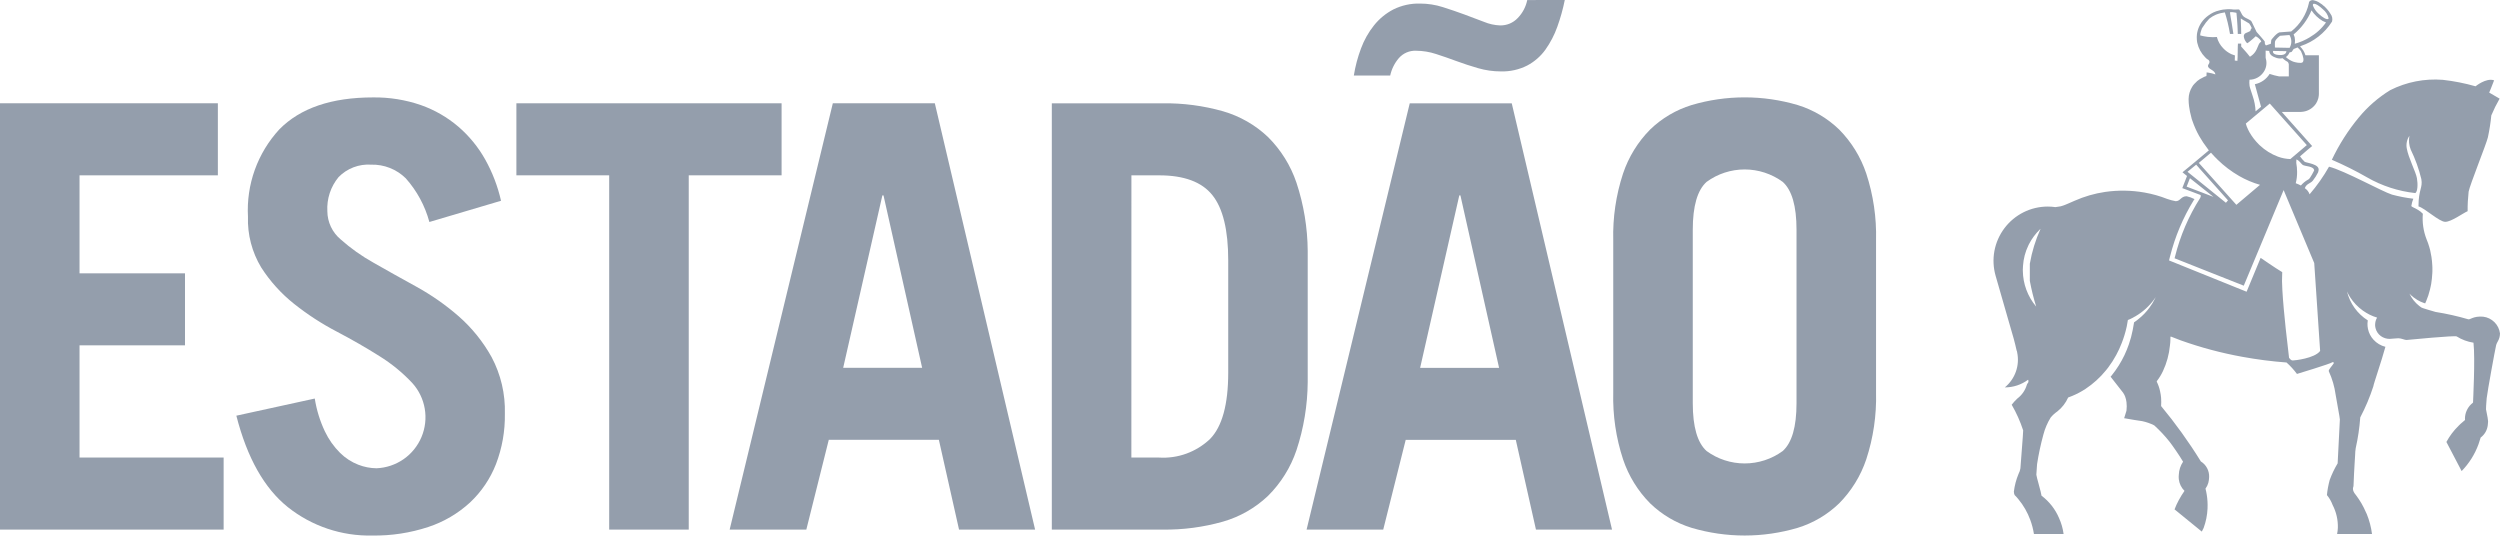
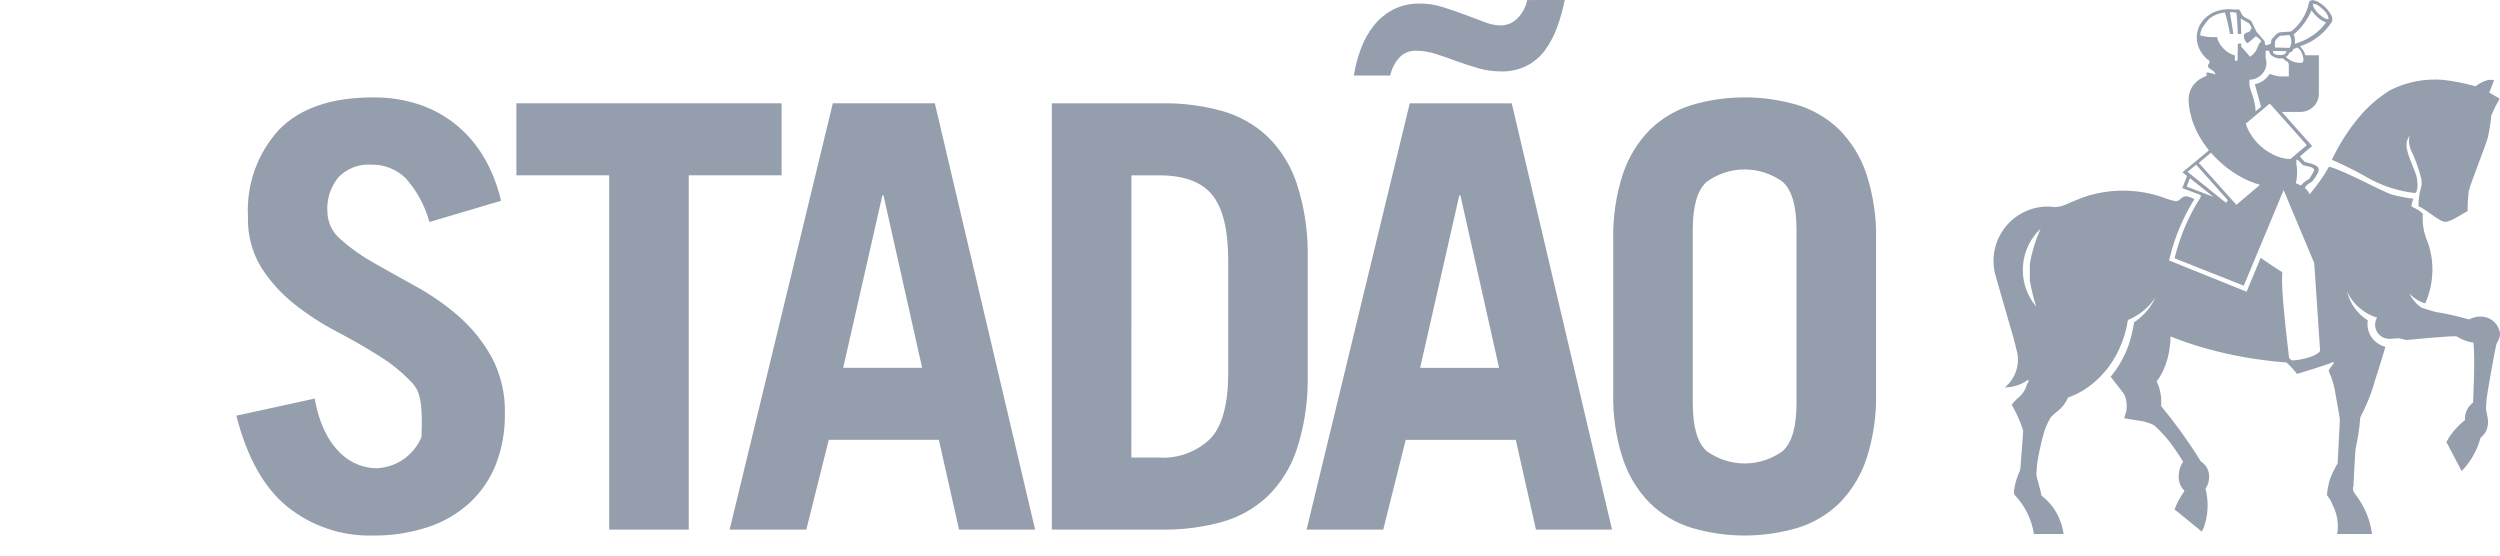
<svg xmlns="http://www.w3.org/2000/svg" width="117" height="26" viewBox="0 0 117 26" fill="none">
  <path d="M116.593 5.403C116.56 5.748 116.506 6.091 116.433 6.43C116.352 6.766 115.588 8.655 115.532 8.968C115.498 9.272 115.482 9.577 115.485 9.883C115.253 9.985 114.72 10.382 114.437 10.382C114.154 10.382 113.479 9.737 113.185 9.66C113.185 8.862 113.391 8.796 113.319 8.383C113.204 7.906 113.037 7.442 112.822 7C112.74 6.796 112.719 6.572 112.761 6.356C112.703 6.441 112.662 6.536 112.641 6.636C112.619 6.737 112.618 6.841 112.636 6.941C112.71 7.382 113.062 8.046 113.112 8.337C113.162 8.628 113.147 8.962 113.037 9.036C112.243 8.95 111.475 8.7 110.783 8.303C110.248 7.996 109.696 7.721 109.13 7.477C109.467 6.767 109.891 6.101 110.393 5.496C110.809 4.993 111.304 4.562 111.86 4.22C112.621 3.836 113.472 3.669 114.322 3.736C114.841 3.794 115.354 3.895 115.856 4.039C115.856 4.039 116.347 3.631 116.724 3.759C116.618 4.043 116.495 4.333 116.495 4.333L116.982 4.617C116.836 4.87 116.706 5.132 116.593 5.402M94.669 12.68C94.677 13.284 94.893 13.868 95.279 14.332C95.283 14.335 95.287 14.341 95.292 14.345C95.17 13.951 95.071 13.551 94.996 13.146V12.343C95.093 11.779 95.262 11.23 95.498 10.709C95.494 10.712 95.494 10.716 95.491 10.716C95.489 10.716 95.473 10.732 95.466 10.738C95.259 10.94 95.087 11.173 94.955 11.429L94.927 11.488C94.782 11.787 94.698 12.111 94.677 12.441C94.672 12.506 94.667 12.57 94.667 12.635C94.667 12.648 94.671 12.663 94.671 12.679M108.012 8.413C108.053 8.389 108.088 8.355 108.112 8.314C108.182 8.206 108.245 8.095 108.301 7.98C108.301 7.767 107.856 7.79 107.762 7.714C107.668 7.638 107.625 7.528 107.477 7.463L107.47 7.485C107.466 7.524 107.466 7.576 107.466 7.627C107.491 7.764 107.504 7.903 107.504 8.043C107.507 8.222 107.486 8.401 107.441 8.575C107.523 8.605 107.604 8.641 107.682 8.681C107.775 8.572 107.886 8.48 108.011 8.41M107.958 6.79L106.226 4.846L105.104 5.783L105.147 5.919C105.186 6.016 105.23 6.109 105.281 6.2C105.338 6.298 105.401 6.391 105.469 6.481C105.547 6.582 105.631 6.677 105.721 6.766C105.735 6.78 105.75 6.791 105.761 6.804C106.007 7.035 106.296 7.215 106.612 7.333C106.797 7.401 106.992 7.438 107.189 7.444L107.961 6.789L107.958 6.79ZM107.116 3.573V3.061C107.12 3.031 107.117 3.001 107.107 2.973C107.098 2.944 107.083 2.918 107.063 2.896C106.997 2.863 106.936 2.822 106.88 2.774C106.86 2.759 106.842 2.74 106.827 2.725C106.707 2.751 106.583 2.737 106.472 2.685C106.41 2.665 106.351 2.632 106.3 2.591C106.27 2.564 106.246 2.532 106.228 2.497C106.211 2.461 106.201 2.422 106.199 2.382C106.141 2.382 106.086 2.375 106.032 2.368V2.701C106.036 2.715 106.038 2.731 106.041 2.742C106.073 2.852 106.079 2.968 106.058 3.08C106.038 3.192 105.992 3.299 105.924 3.391C105.851 3.494 105.753 3.579 105.641 3.638C105.528 3.698 105.403 3.729 105.276 3.731C105.265 3.829 105.266 3.927 105.28 4.024C105.292 4.112 105.386 4.354 105.422 4.484C105.504 4.719 105.551 4.964 105.561 5.212L105.817 4.997C105.764 4.791 105.701 4.578 105.643 4.366C105.603 4.221 105.562 4.079 105.527 3.941C105.669 3.913 105.804 3.855 105.923 3.772C106.042 3.689 106.143 3.582 106.219 3.459C106.364 3.509 106.513 3.548 106.664 3.576H107.114L107.116 3.573ZM107.762 2.915C107.831 2.845 107.815 2.676 107.684 2.39C107.636 2.328 107.583 2.271 107.525 2.219C107.423 2.272 107.381 2.272 107.345 2.291C107.318 2.336 107.288 2.38 107.255 2.421C107.232 2.448 107.172 2.438 107.149 2.457C107.114 2.544 107.055 2.618 106.978 2.67C107.077 2.761 107.192 2.833 107.317 2.883C107.402 2.916 107.689 2.98 107.761 2.916M108.094 1.746C108.395 1.572 108.656 1.335 108.857 1.051C108.802 1.031 108.748 1.007 108.697 0.979C108.49 0.855 108.313 0.687 108.178 0.486C107.995 0.924 107.707 1.311 107.341 1.612C107.358 1.647 107.372 1.684 107.383 1.722C107.387 1.733 107.39 1.745 107.392 1.757C107.411 1.853 107.412 1.952 107.396 2.049C107.642 1.98 107.878 1.878 108.097 1.746M108.959 0.886C108.959 0.886 108.965 0.886 108.966 0.882C108.971 0.878 108.974 0.873 108.976 0.867C108.979 0.861 108.979 0.855 108.979 0.848C108.939 0.685 108.845 0.541 108.713 0.437C108.64 0.366 108.561 0.302 108.476 0.246C108.383 0.19 108.31 0.166 108.268 0.181C108.263 0.183 108.259 0.186 108.255 0.189C108.251 0.195 108.248 0.202 108.246 0.209C108.239 0.231 108.241 0.255 108.251 0.277C108.308 0.415 108.395 0.539 108.507 0.639C108.697 0.822 108.897 0.933 108.96 0.885M107.147 1.639C107.147 1.635 106.709 1.674 106.709 1.674C106.709 1.674 106.497 1.824 106.468 1.955C106.462 2.045 106.462 2.135 106.468 2.225L107.152 2.239C107.207 2.148 107.235 2.044 107.234 1.938C107.233 1.833 107.203 1.729 107.147 1.64M106.663 2.575C107.021 2.601 107.002 2.394 107.002 2.394L106.382 2.384C106.382 2.384 106.304 2.554 106.663 2.575M105.763 1.842C105.708 1.782 105.642 1.732 105.569 1.696C105.493 1.766 105.389 1.864 105.292 1.938C105.287 1.942 105.287 1.945 105.282 1.945C105.247 1.976 105.209 2.003 105.167 2.024C105.098 1.955 105.048 1.87 105.022 1.775C105.015 1.754 105.011 1.731 105.01 1.708C105.007 1.676 105.014 1.643 105.03 1.614C105.046 1.586 105.07 1.563 105.1 1.549C105.173 1.521 105.244 1.488 105.313 1.451C105.322 1.399 105.346 1.35 105.381 1.311C105.35 1.235 105.309 1.164 105.261 1.098L105.075 0.988C105.003 0.95 104.934 0.908 104.868 0.861C104.868 0.979 104.878 1.051 104.877 1.137V1.166C104.877 1.215 104.882 1.266 104.884 1.315C104.884 1.407 104.888 1.498 104.888 1.589H104.729C104.73 1.559 104.728 1.528 104.725 1.498C104.725 1.445 104.725 1.4 104.72 1.348C104.716 1.296 104.713 1.241 104.712 1.191C104.701 0.986 104.684 0.788 104.666 0.601C104.644 0.593 104.622 0.588 104.599 0.586C104.559 0.579 104.518 0.575 104.478 0.568H104.457C104.425 0.568 104.395 0.571 104.365 0.571C104.357 0.594 104.427 1.004 104.443 1.077C104.451 1.116 104.518 1.547 104.52 1.571V1.589H104.369L104.365 1.596C104.333 1.407 104.298 1.224 104.254 1.048C104.215 0.885 104.169 0.729 104.123 0.579C103.978 0.598 103.837 0.634 103.701 0.689C103.697 0.692 103.692 0.692 103.689 0.696C103.596 0.736 103.508 0.787 103.428 0.849C103.414 0.859 103.401 0.869 103.389 0.879C103.334 0.936 103.283 0.996 103.234 1.059C103.162 1.158 103.102 1.251 103.06 1.313C103.033 1.35 103.033 1.4 103.006 1.457C102.996 1.487 102.988 1.517 102.981 1.548C102.975 1.581 102.97 1.614 102.968 1.647V1.653C102.976 1.656 102.984 1.659 102.992 1.663C103.045 1.676 103.091 1.689 103.14 1.697C103.267 1.724 103.397 1.738 103.527 1.738C103.539 1.738 103.551 1.74 103.563 1.74C103.625 1.741 103.687 1.738 103.748 1.731H103.752V1.74C103.803 1.935 103.904 2.113 104.045 2.257C104.154 2.374 104.285 2.469 104.431 2.536C104.464 2.551 104.498 2.564 104.534 2.573C104.554 2.58 104.573 2.587 104.595 2.593C104.592 2.626 104.59 2.658 104.591 2.691C104.591 2.74 104.591 2.789 104.587 2.833L104.711 2.848C104.711 2.805 104.716 2.761 104.717 2.72C104.716 2.703 104.718 2.685 104.721 2.667V2.584C104.721 2.531 104.721 2.481 104.725 2.424V2.336C104.725 2.283 104.725 2.23 104.729 2.177V2.148C104.729 2.128 104.734 2.109 104.734 2.094V2.041H104.888V2.18C104.9 2.193 104.912 2.205 104.923 2.219C104.924 2.219 104.924 2.219 104.925 2.219C104.925 2.219 104.926 2.219 104.926 2.22C104.926 2.22 104.927 2.221 104.927 2.221C104.927 2.222 104.927 2.222 104.927 2.223C104.984 2.284 105.042 2.351 105.098 2.415C105.114 2.435 105.131 2.455 105.147 2.472C105.152 2.475 105.156 2.479 105.158 2.484C105.164 2.491 105.171 2.498 105.176 2.506C105.218 2.555 105.26 2.606 105.297 2.656C105.345 2.627 105.389 2.594 105.43 2.557C105.467 2.524 105.501 2.487 105.529 2.447C105.544 2.428 105.557 2.409 105.569 2.389C105.586 2.361 105.601 2.333 105.614 2.304C105.621 2.284 105.632 2.265 105.639 2.245C105.645 2.236 105.649 2.226 105.652 2.216C105.666 2.176 105.683 2.136 105.702 2.098C105.726 2.036 105.77 1.983 105.827 1.948C105.814 1.909 105.792 1.874 105.763 1.845M103.636 7.323L103.545 7.225C103.524 7.202 103.505 7.18 103.486 7.16C103.486 7.155 103.478 7.15 103.475 7.145L102.904 7.624L104.662 9.586L104.73 9.528L105.769 8.65C105.429 8.553 105.102 8.415 104.796 8.239C104.426 8.026 104.084 7.767 103.778 7.468C103.77 7.461 103.764 7.454 103.758 7.445C103.733 7.423 103.71 7.401 103.689 7.377C103.67 7.36 103.652 7.343 103.635 7.324M102.385 8.035L102.377 8.042L102.896 8.459L104.173 9.49L104.27 9.377L102.965 7.915L102.929 7.876C102.929 7.876 102.919 7.872 102.923 7.866L102.781 7.706L102.384 8.033L102.385 8.035ZM102.335 8.735L102.353 8.741L103.496 9.178L103.587 9.212L102.537 8.377L102.489 8.34L102.335 8.735ZM94.381 16.417C94.337 16.225 94.29 16.02 94.245 15.861L93.891 14.633L93.395 12.908C93.287 12.53 93.267 12.133 93.338 11.746C93.41 11.36 93.57 10.996 93.806 10.682C94.042 10.367 94.347 10.113 94.698 9.936C95.049 9.76 95.437 9.668 95.829 9.667C95.951 9.667 96.073 9.676 96.194 9.693C96.276 9.685 96.357 9.672 96.438 9.656C96.477 9.648 96.516 9.636 96.553 9.621C96.582 9.612 96.612 9.602 96.639 9.59C96.693 9.57 96.746 9.546 96.805 9.52C96.899 9.477 96.997 9.435 97.09 9.396C97.546 9.194 98.028 9.054 98.521 8.982C99.133 8.894 99.755 8.904 100.364 9.011C100.727 9.075 101.082 9.175 101.424 9.31C101.554 9.356 101.688 9.391 101.824 9.416C102.044 9.416 102.063 9.184 102.335 9.184C102.463 9.213 102.587 9.258 102.704 9.318C102.704 9.318 102.668 9.371 102.666 9.371C102.165 10.187 101.791 11.074 101.558 12.002C101.553 12.018 101.548 12.035 101.545 12.051L101.511 12.188C101.511 12.188 105.131 13.647 105.141 13.653C105.166 13.591 105.798 12.067 105.798 12.067C105.798 12.067 106.463 12.531 106.808 12.736C106.793 13.013 106.795 13.291 106.814 13.568C106.874 14.649 107.069 16.25 107.128 16.747C107.182 16.809 107.219 16.87 107.303 16.87C107.388 16.87 108.326 16.771 108.582 16.425L108.423 14.05L108.306 12.31L107.066 9.355L106.874 8.896L106.508 9.773L105.008 13.37L101.771 12.088C101.771 12.079 101.775 12.07 101.776 12.061C101.775 12.059 101.776 12.057 101.777 12.055C101.777 12.054 101.779 12.053 101.78 12.052C101.782 12.038 101.785 12.025 101.79 12.012C102.032 11.038 102.43 10.11 102.969 9.264C102.983 9.223 102.994 9.202 102.994 9.198C102.994 9.126 102.998 9.139 102.977 9.123L102.131 8.804L102.353 8.236L102.141 8.064L102.197 8.015L102.41 7.841L102.737 7.57L103.133 7.239L103.309 7.092L103.374 7.039L103.296 6.93C103.296 6.93 103.167 6.758 103.108 6.669C102.976 6.472 102.859 6.265 102.761 6.05C102.699 5.912 102.645 5.779 102.601 5.645C102.58 5.596 102.564 5.544 102.555 5.492C102.506 5.321 102.471 5.146 102.448 4.97C102.435 4.869 102.427 4.768 102.427 4.666V4.625C102.43 4.431 102.485 4.241 102.586 4.075C102.618 4.018 102.656 3.965 102.702 3.919L102.724 3.899C102.757 3.861 102.793 3.826 102.83 3.793C102.906 3.73 102.989 3.678 103.078 3.638C103.135 3.604 103.195 3.578 103.258 3.558C103.259 3.558 103.26 3.557 103.261 3.556C103.261 3.556 103.262 3.555 103.262 3.554C103.266 3.505 103.266 3.453 103.27 3.388C103.307 3.392 103.343 3.398 103.376 3.404C103.473 3.419 103.569 3.443 103.661 3.476C103.668 3.477 103.675 3.48 103.682 3.483C103.652 3.297 103.434 3.261 103.363 3.159C103.345 3.139 103.335 3.113 103.334 3.087C103.335 3.063 103.342 3.039 103.355 3.019C103.383 2.987 103.401 2.947 103.405 2.904C103.405 2.884 103.4 2.864 103.39 2.847C103.382 2.829 103.37 2.814 103.354 2.802L103.349 2.798C103.337 2.79 103.324 2.782 103.311 2.776C103.294 2.762 103.278 2.75 103.262 2.74C103.24 2.72 103.22 2.699 103.2 2.679C103.016 2.493 102.889 2.258 102.832 2.002C102.828 1.982 102.827 1.963 102.821 1.94C102.816 1.917 102.814 1.887 102.813 1.86C102.806 1.774 102.807 1.687 102.817 1.601C102.822 1.577 102.825 1.548 102.83 1.523C102.886 1.241 103.036 0.987 103.255 0.801C103.316 0.75 103.381 0.703 103.448 0.661C103.453 0.658 103.458 0.654 103.462 0.65C103.542 0.601 103.626 0.561 103.714 0.53C103.729 0.524 103.744 0.519 103.76 0.516C103.77 0.511 103.78 0.509 103.79 0.508C103.872 0.482 103.956 0.462 104.041 0.449C104.115 0.438 104.191 0.431 104.266 0.429C104.316 0.429 104.367 0.429 104.413 0.433C104.433 0.433 104.456 0.438 104.474 0.44L104.523 0.445H104.645C104.689 0.445 104.737 0.442 104.79 0.442C104.803 0.459 104.815 0.475 104.826 0.495L104.839 0.513C104.88 0.585 104.913 0.652 104.936 0.696C104.941 0.703 104.942 0.707 104.947 0.71C104.958 0.728 104.971 0.744 104.987 0.759C105.116 0.878 105.33 0.912 105.378 1.018C105.426 1.124 105.607 1.493 105.607 1.493C105.607 1.493 105.992 1.927 105.992 1.947C105.992 2.029 105.988 2.066 106.046 2.126C106.124 2.104 106.2 2.079 106.275 2.049C106.279 1.989 106.286 1.928 106.296 1.868C106.303 1.854 106.571 1.501 106.713 1.512C106.749 1.512 107.225 1.473 107.227 1.473C107.65 1.14 107.943 0.67 108.056 0.144V0.131C108.06 0.123 108.062 0.114 108.063 0.105C108.071 0.085 108.083 0.066 108.098 0.052C108.126 0.03 108.158 0.016 108.192 0.009C108.226 0.003 108.261 0.005 108.294 0.016C108.367 0.032 108.436 0.059 108.502 0.095C108.618 0.162 108.725 0.243 108.821 0.337C108.853 0.368 108.88 0.396 108.906 0.427C108.966 0.494 109.019 0.567 109.065 0.645C109.105 0.696 109.132 0.755 109.145 0.818C109.158 0.88 109.156 0.945 109.14 1.007L109.129 1.024C108.792 1.552 108.284 1.95 107.69 2.149C107.673 2.156 107.658 2.165 107.643 2.175C107.761 2.289 107.848 2.43 107.895 2.587H108.524V4.395C108.524 4.423 108.52 4.448 108.519 4.474C108.517 4.499 108.512 4.527 108.506 4.556C108.502 4.573 108.499 4.59 108.494 4.609C108.472 4.689 108.439 4.766 108.395 4.837C108.386 4.852 108.374 4.865 108.365 4.881C108.297 4.973 108.211 5.052 108.113 5.111C108.014 5.171 107.905 5.21 107.791 5.227C107.75 5.234 107.707 5.236 107.663 5.24H106.789L108.209 6.835C108.209 6.835 107.786 7.181 107.641 7.318C107.704 7.41 107.778 7.495 107.859 7.571C107.956 7.629 108.558 7.677 108.511 7.966C108.507 7.999 108.499 8.032 108.488 8.064C108.419 8.203 108.336 8.335 108.238 8.457C108.14 8.584 107.935 8.595 107.866 8.807C107.969 8.875 108.048 8.976 108.089 9.093C108.434 8.693 108.738 8.26 108.998 7.801C109.727 7.985 111.483 8.964 111.945 9.108C112.273 9.196 112.607 9.261 112.944 9.3C112.899 9.409 112.868 9.522 112.851 9.638C112.856 9.681 112.995 9.721 113.155 9.818C113.242 9.868 113.32 9.931 113.389 10.003C113.355 10.406 113.414 10.811 113.559 11.188C113.614 11.318 113.66 11.45 113.698 11.585C113.712 11.628 113.721 11.67 113.733 11.716C113.755 11.816 113.775 11.918 113.792 12.024C113.812 12.158 113.826 12.294 113.832 12.431C113.832 12.466 113.836 12.502 113.836 12.537V12.69C113.837 12.723 113.835 12.755 113.832 12.787C113.824 12.956 113.806 13.124 113.779 13.291C113.771 13.327 113.765 13.363 113.756 13.402C113.746 13.451 113.736 13.508 113.722 13.554C113.678 13.739 113.618 13.92 113.544 14.095C113.535 14.112 113.526 14.13 113.519 14.148C113.514 14.161 113.51 14.171 113.507 14.182C113.503 14.187 113.5 14.192 113.499 14.197C113.48 14.194 113.463 14.186 113.445 14.182C113.335 14.144 113.229 14.096 113.129 14.036C113.065 13.995 113.001 13.953 112.94 13.906C112.877 13.855 112.817 13.8 112.761 13.741C112.867 13.966 113.024 14.163 113.219 14.317C113.252 14.341 113.288 14.37 113.326 14.394C113.352 14.407 113.379 14.418 113.408 14.426C113.412 14.426 113.889 14.579 113.985 14.599C114.502 14.681 115.014 14.796 115.516 14.943C115.599 14.971 115.75 14.784 116.208 14.82C116.409 14.844 116.596 14.934 116.74 15.077C116.884 15.22 116.975 15.406 117 15.607C116.99 15.911 116.861 15.984 116.818 16.159C116.765 16.383 116.415 18.3 116.377 18.635C116.352 18.848 116.345 19.152 116.345 19.156C116.345 19.186 116.43 19.547 116.437 19.669C116.437 19.694 116.442 19.71 116.442 19.735C116.442 19.79 116.437 19.845 116.428 19.9C116.414 20.014 116.378 20.123 116.321 20.223C116.263 20.322 116.187 20.409 116.095 20.478C116.091 20.489 116.088 20.501 116.084 20.512C116.058 20.605 116.026 20.698 115.994 20.791C115.823 21.26 115.554 21.688 115.205 22.046L115.196 22.03L114.5 20.7L114.491 20.685C114.64 20.407 114.831 20.154 115.056 19.933C115.085 19.902 115.115 19.872 115.147 19.843C115.217 19.778 115.291 19.716 115.364 19.656C115.364 19.635 115.36 19.614 115.36 19.594C115.36 19.467 115.386 19.342 115.437 19.225C115.487 19.108 115.56 19.003 115.652 18.916C115.679 18.889 115.708 18.864 115.738 18.84C115.738 18.787 115.844 16.779 115.759 16.038C115.48 15.995 115.212 15.895 114.972 15.745C114.904 15.691 112.693 15.904 112.625 15.911C112.558 15.918 112.373 15.828 112.245 15.83C112.116 15.832 111.908 15.86 111.831 15.86C111.685 15.86 111.542 15.813 111.424 15.728C111.299 15.637 111.211 15.505 111.174 15.355C111.164 15.322 111.158 15.288 111.156 15.253V15.177C111.157 15.153 111.159 15.13 111.163 15.106L111.176 15.034C111.192 14.974 111.216 14.917 111.248 14.864C111.126 14.828 111.007 14.781 110.893 14.724C110.786 14.669 110.683 14.607 110.584 14.537C110.345 14.367 110.14 14.153 109.983 13.905C109.929 13.82 109.881 13.731 109.839 13.639C109.976 14.2 110.324 14.685 110.812 14.994C110.805 15.04 110.801 15.087 110.798 15.136C110.795 15.224 110.803 15.312 110.822 15.398C110.861 15.584 110.95 15.756 111.078 15.896C111.227 16.061 111.421 16.177 111.637 16.231C111.461 16.881 111.074 17.996 111.074 18.076C110.911 18.579 110.706 19.066 110.46 19.534C110.425 20.019 110.354 20.501 110.247 20.976C110.23 21.08 110.222 21.186 110.22 21.291C110.22 21.374 110.176 21.889 110.145 22.717C110.145 22.788 110.118 22.799 110.118 22.882C110.122 22.951 110.146 23.018 110.185 23.075C110.185 23.078 110.192 23.083 110.195 23.087C110.224 23.127 110.254 23.165 110.282 23.203C110.32 23.256 110.359 23.31 110.395 23.363C110.481 23.491 110.558 23.624 110.626 23.761C110.661 23.83 110.693 23.899 110.722 23.967C110.74 23.996 110.754 24.028 110.766 24.06C110.887 24.359 110.969 24.672 111.01 24.992H109.376C109.395 24.897 109.407 24.801 109.412 24.705C109.422 24.332 109.338 23.962 109.166 23.631C109.104 23.463 109.014 23.307 108.9 23.169C108.923 22.93 108.967 22.694 109.03 22.462C109.129 22.191 109.254 21.931 109.402 21.684C109.402 21.684 109.506 19.716 109.506 19.633C109.506 19.55 109.366 18.84 109.308 18.477C109.257 18.097 109.15 17.727 108.989 17.379C108.951 17.307 109.165 17.106 109.23 16.985L109.19 16.947C109.18 16.947 109.17 16.948 109.161 16.95C109.075 17.025 107.498 17.5 107.498 17.5C107.353 17.305 107.19 17.126 107.01 16.965C106.316 16.913 105.625 16.824 104.941 16.699C103.96 16.521 102.996 16.264 102.057 15.929C101.898 15.87 101.741 15.808 101.592 15.749C101.585 15.757 101.58 15.765 101.576 15.774V15.857C101.575 15.965 101.567 16.073 101.552 16.18C101.512 16.591 101.402 16.992 101.227 17.366C101.152 17.526 101.061 17.678 100.953 17.818L100.933 17.858C101.006 18.003 101.06 18.158 101.093 18.317C101.116 18.418 101.131 18.52 101.14 18.623C101.148 18.75 101.148 18.877 101.14 19.004C101.814 19.817 102.432 20.676 102.987 21.575C102.991 21.582 102.995 21.588 102.999 21.595C103.123 21.672 103.224 21.779 103.292 21.908C103.36 22.037 103.393 22.181 103.387 22.326C103.385 22.417 103.373 22.508 103.35 22.596C103.322 22.694 103.277 22.786 103.217 22.868C103.241 22.963 103.261 23.054 103.276 23.153C103.31 23.36 103.322 23.57 103.313 23.779V23.799C103.299 24.11 103.238 24.417 103.13 24.709C103.105 24.767 103.077 24.823 103.044 24.878L101.799 23.863L101.768 23.84C101.825 23.69 101.892 23.545 101.968 23.404C102.048 23.256 102.137 23.112 102.234 22.973C102.086 22.827 101.992 22.634 101.968 22.428C101.964 22.392 101.962 22.355 101.962 22.318C101.962 22.288 101.967 22.252 101.968 22.219C101.976 22 102.046 21.789 102.168 21.608C102.016 21.342 101.651 20.819 101.535 20.673C101.317 20.398 101.076 20.142 100.816 19.906C100.639 19.817 100.452 19.752 100.258 19.71C100.289 19.713 100.244 19.707 100.258 19.71C100.166 19.7 99.876 19.652 99.876 19.652L99.437 19.576L99.41 19.573L99.516 19.23C99.516 19.224 99.52 19.217 99.52 19.207C99.535 19.08 99.535 18.951 99.52 18.824C99.51 18.734 99.488 18.645 99.457 18.561C99.445 18.531 99.431 18.507 99.42 18.477C99.403 18.444 99.384 18.412 99.363 18.381C99.356 18.374 99.35 18.366 99.345 18.358C99.191 18.154 98.836 17.7 98.776 17.63C98.788 17.618 98.8 17.601 98.81 17.59L98.828 17.569C99.063 17.277 99.263 16.959 99.425 16.62C99.503 16.455 99.572 16.285 99.632 16.111C99.708 15.892 99.768 15.668 99.812 15.44C99.834 15.334 99.852 15.227 99.869 15.117C99.869 15.106 99.87 15.096 99.873 15.087C99.947 15.038 100.019 14.984 100.086 14.927C100.281 14.772 100.455 14.591 100.601 14.389C100.694 14.264 100.776 14.131 100.845 13.992L100.887 13.905C100.871 13.93 100.854 13.958 100.834 13.983C100.596 14.318 100.289 14.599 99.933 14.805L99.896 14.824C99.866 14.844 99.835 14.861 99.803 14.877C99.732 14.915 99.66 14.948 99.585 14.977C99.571 15.08 99.552 15.179 99.532 15.277C99.501 15.423 99.463 15.561 99.421 15.7C99.385 15.821 99.342 15.94 99.296 16.056C99.223 16.247 99.138 16.433 99.04 16.612C98.93 16.817 98.804 17.014 98.663 17.2C98.627 17.245 98.595 17.29 98.56 17.33C98.285 17.669 97.959 17.964 97.595 18.205C97.399 18.333 97.192 18.442 96.976 18.531C96.913 18.557 96.852 18.584 96.79 18.603C96.676 18.858 96.503 19.081 96.284 19.255C96.168 19.335 96.062 19.431 95.972 19.54C95.82 19.786 95.705 20.053 95.632 20.333C95.507 20.789 95.407 21.252 95.335 21.72C95.335 21.798 95.301 22.134 95.301 22.216C95.301 22.298 95.539 23.092 95.539 23.179C95.538 23.183 95.539 23.187 95.54 23.191C95.542 23.195 95.544 23.198 95.547 23.201C95.906 23.472 96.188 23.832 96.363 24.246C96.47 24.482 96.542 24.733 96.576 24.99H95.188C95.153 24.768 95.097 24.549 95.019 24.338C94.889 23.981 94.699 23.649 94.456 23.357C94.404 23.292 94.348 23.23 94.288 23.172C94.265 23.131 94.253 23.086 94.253 23.04C94.249 23.032 94.248 23.023 94.248 23.014C94.282 22.728 94.356 22.448 94.466 22.182C94.51 22.1 94.54 22.012 94.555 21.921C94.555 21.839 94.694 20.201 94.684 20.141C94.547 19.723 94.367 19.321 94.147 18.941C94.227 18.837 94.316 18.74 94.413 18.65C94.626 18.49 94.781 18.265 94.856 18.009C94.871 17.937 94.931 17.931 94.931 17.849C94.934 17.822 94.928 17.795 94.914 17.771C94.6 18.006 94.218 18.131 93.826 18.13C94.063 17.936 94.242 17.68 94.344 17.391C94.446 17.102 94.466 16.791 94.403 16.491C94.398 16.464 94.394 16.438 94.387 16.415" fill="#949EAC" />
-   <path d="M0 24.785V4.834H10.196V8.205H3.722V12.791H8.658V16.162H3.722V21.412H10.466V24.784L0 24.785Z" fill="#949EAC" />
-   <path d="M20.095 10.389C19.89 9.631 19.512 8.931 18.989 8.344C18.776 8.134 18.523 7.969 18.245 7.86C17.967 7.75 17.669 7.698 17.371 7.706C17.09 7.687 16.808 7.729 16.545 7.829C16.282 7.929 16.044 8.085 15.847 8.286C15.474 8.735 15.287 9.307 15.32 9.889C15.322 10.14 15.379 10.387 15.486 10.614C15.593 10.84 15.748 11.041 15.941 11.202C16.412 11.621 16.927 11.986 17.478 12.293C18.089 12.643 18.755 13.015 19.474 13.41C20.187 13.802 20.857 14.27 21.47 14.805C22.088 15.348 22.608 15.993 23.007 16.712C23.44 17.527 23.654 18.442 23.628 19.364C23.641 20.169 23.5 20.969 23.212 21.72C22.946 22.402 22.531 23.015 21.998 23.516C21.435 24.033 20.769 24.424 20.043 24.663C19.199 24.941 18.315 25.076 17.427 25.063C15.995 25.096 14.597 24.627 13.475 23.737C12.369 22.853 11.565 21.425 11.061 19.454L14.731 18.652C14.815 19.183 14.973 19.7 15.203 20.186C15.381 20.562 15.623 20.904 15.918 21.197C16.161 21.437 16.45 21.625 16.769 21.749C17.04 21.855 17.328 21.911 17.62 21.915C18.074 21.897 18.513 21.749 18.887 21.49C19.26 21.231 19.551 20.87 19.727 20.451C19.902 20.032 19.955 19.571 19.878 19.123C19.801 18.675 19.598 18.259 19.292 17.922C18.837 17.437 18.32 17.015 17.755 16.665C17.143 16.278 16.478 15.896 15.759 15.518C15.053 15.15 14.385 14.715 13.763 14.22C13.16 13.741 12.641 13.166 12.225 12.518C11.793 11.803 11.577 10.977 11.605 10.141C11.564 9.396 11.673 8.65 11.925 7.947C12.178 7.245 12.569 6.6 13.075 6.052C14.055 5.057 15.516 4.559 17.458 4.559C18.22 4.549 18.977 4.67 19.697 4.918C20.34 5.144 20.934 5.487 21.452 5.929C21.956 6.363 22.381 6.882 22.706 7.462C23.045 8.068 23.295 8.719 23.448 9.396L20.095 10.389Z" fill="#949EAC" />
+   <path d="M20.095 10.389C19.89 9.631 19.512 8.931 18.989 8.344C18.776 8.134 18.523 7.969 18.245 7.86C17.967 7.75 17.669 7.698 17.371 7.706C17.09 7.687 16.808 7.729 16.545 7.829C16.282 7.929 16.044 8.085 15.847 8.286C15.474 8.735 15.287 9.307 15.32 9.889C15.322 10.14 15.379 10.387 15.486 10.614C15.593 10.84 15.748 11.041 15.941 11.202C16.412 11.621 16.927 11.986 17.478 12.293C18.089 12.643 18.755 13.015 19.474 13.41C20.187 13.802 20.857 14.27 21.47 14.805C22.088 15.348 22.608 15.993 23.007 16.712C23.44 17.527 23.654 18.442 23.628 19.364C23.641 20.169 23.5 20.969 23.212 21.72C22.946 22.402 22.531 23.015 21.998 23.516C21.435 24.033 20.769 24.424 20.043 24.663C19.199 24.941 18.315 25.076 17.427 25.063C15.995 25.096 14.597 24.627 13.475 23.737C12.369 22.853 11.565 21.425 11.061 19.454L14.731 18.652C14.815 19.183 14.973 19.7 15.203 20.186C15.381 20.562 15.623 20.904 15.918 21.197C16.161 21.437 16.45 21.625 16.769 21.749C17.04 21.855 17.328 21.911 17.62 21.915C18.074 21.897 18.513 21.749 18.887 21.49C19.26 21.231 19.551 20.87 19.727 20.451C19.801 18.675 19.598 18.259 19.292 17.922C18.837 17.437 18.32 17.015 17.755 16.665C17.143 16.278 16.478 15.896 15.759 15.518C15.053 15.15 14.385 14.715 13.763 14.22C13.16 13.741 12.641 13.166 12.225 12.518C11.793 11.803 11.577 10.977 11.605 10.141C11.564 9.396 11.673 8.65 11.925 7.947C12.178 7.245 12.569 6.6 13.075 6.052C14.055 5.057 15.516 4.559 17.458 4.559C18.22 4.549 18.977 4.67 19.697 4.918C20.34 5.144 20.934 5.487 21.452 5.929C21.956 6.363 22.381 6.882 22.706 7.462C23.045 8.068 23.295 8.719 23.448 9.396L20.095 10.389Z" fill="#949EAC" />
  <path d="M36.578 4.834V8.205H32.233V24.785H28.51V8.205H24.167V4.834H36.578Z" fill="#949EAC" />
  <path d="M34.148 24.785L38.976 4.834H43.75L48.443 24.785H44.883L43.939 20.583H38.787L37.736 24.785H34.148ZM39.461 17.213H43.156L41.348 9.144H41.295L39.461 17.213Z" fill="#949EAC" />
  <path d="M49.225 4.835H54.404C55.361 4.821 56.316 4.946 57.237 5.207C58.024 5.434 58.745 5.846 59.34 6.41C59.945 7.011 60.402 7.744 60.675 8.552C61.016 9.582 61.193 10.658 61.201 11.743V17.878C61.193 18.962 61.016 20.039 60.675 21.069C60.402 21.877 59.945 22.61 59.34 23.21C58.745 23.774 58.024 24.186 57.236 24.412C56.315 24.673 55.361 24.799 54.404 24.785H49.225L49.225 4.835ZM52.948 21.414H54.243C54.679 21.441 55.117 21.378 55.527 21.228C55.938 21.078 56.314 20.845 56.63 20.544C57.198 19.963 57.481 18.927 57.481 17.435V12.185C57.481 10.767 57.234 9.749 56.739 9.132C56.245 8.514 55.413 8.205 54.245 8.206H52.95L52.948 21.414Z" fill="#949EAC" />
  <path d="M61.148 24.786L65.976 4.836H70.75L75.443 24.786H71.883L70.939 20.585H65.787L64.735 24.786H61.148ZM73.232 0C73.146 0.427 73.029 0.847 72.881 1.257C72.746 1.635 72.56 1.993 72.328 2.321C72.106 2.631 71.814 2.886 71.477 3.065C71.093 3.26 70.666 3.355 70.236 3.342C69.876 3.342 69.518 3.29 69.173 3.19C68.822 3.089 68.485 2.978 68.162 2.859C67.839 2.739 67.52 2.628 67.205 2.527C66.905 2.428 66.591 2.377 66.274 2.375C66.122 2.368 65.97 2.395 65.83 2.455C65.69 2.515 65.566 2.606 65.465 2.721C65.265 2.955 65.126 3.235 65.061 3.536H63.359C63.428 3.102 63.541 2.676 63.696 2.265C63.84 1.876 64.044 1.512 64.303 1.188C64.549 0.879 64.857 0.626 65.207 0.443C65.596 0.25 66.027 0.155 66.461 0.167C66.822 0.167 67.181 0.223 67.525 0.333C67.875 0.444 68.212 0.559 68.535 0.678C68.858 0.798 69.164 0.913 69.453 1.024C69.692 1.124 69.948 1.18 70.208 1.19C70.361 1.192 70.514 1.163 70.655 1.104C70.797 1.044 70.925 0.956 71.03 0.844C71.256 0.612 71.411 0.319 71.475 0.002L73.232 0ZM66.462 17.215H70.157L68.348 9.146H68.295L66.462 17.215Z" fill="#949EAC" />
  <path d="M75.5 11.244C75.473 10.184 75.628 9.128 75.959 8.121C76.219 7.347 76.652 6.643 77.226 6.062C77.774 5.533 78.439 5.14 79.168 4.916C80.788 4.437 82.511 4.437 84.131 4.916C84.86 5.14 85.525 5.533 86.073 6.062C86.647 6.643 87.081 7.347 87.341 8.121C87.671 9.128 87.826 10.184 87.799 11.244V18.375C87.826 19.434 87.671 20.491 87.341 21.497C87.081 22.271 86.647 22.975 86.073 23.556C85.525 24.086 84.86 24.479 84.131 24.703C82.511 25.182 80.788 25.182 79.168 24.703C78.439 24.479 77.774 24.086 77.226 23.556C76.652 22.976 76.218 22.271 75.959 21.497C75.628 20.491 75.473 19.434 75.5 18.375V11.244ZM79.222 18.871C79.222 19.976 79.438 20.722 79.87 21.109C80.387 21.486 81.01 21.689 81.65 21.689C82.29 21.689 82.913 21.486 83.43 21.109C83.862 20.722 84.077 19.976 84.077 18.871V10.749C84.077 9.643 83.862 8.897 83.43 8.511C82.913 8.134 82.29 7.93 81.65 7.93C81.01 7.93 80.387 8.134 79.87 8.511C79.438 8.898 79.222 9.644 79.222 10.749V18.871Z" fill="#949EAC" />
</svg>